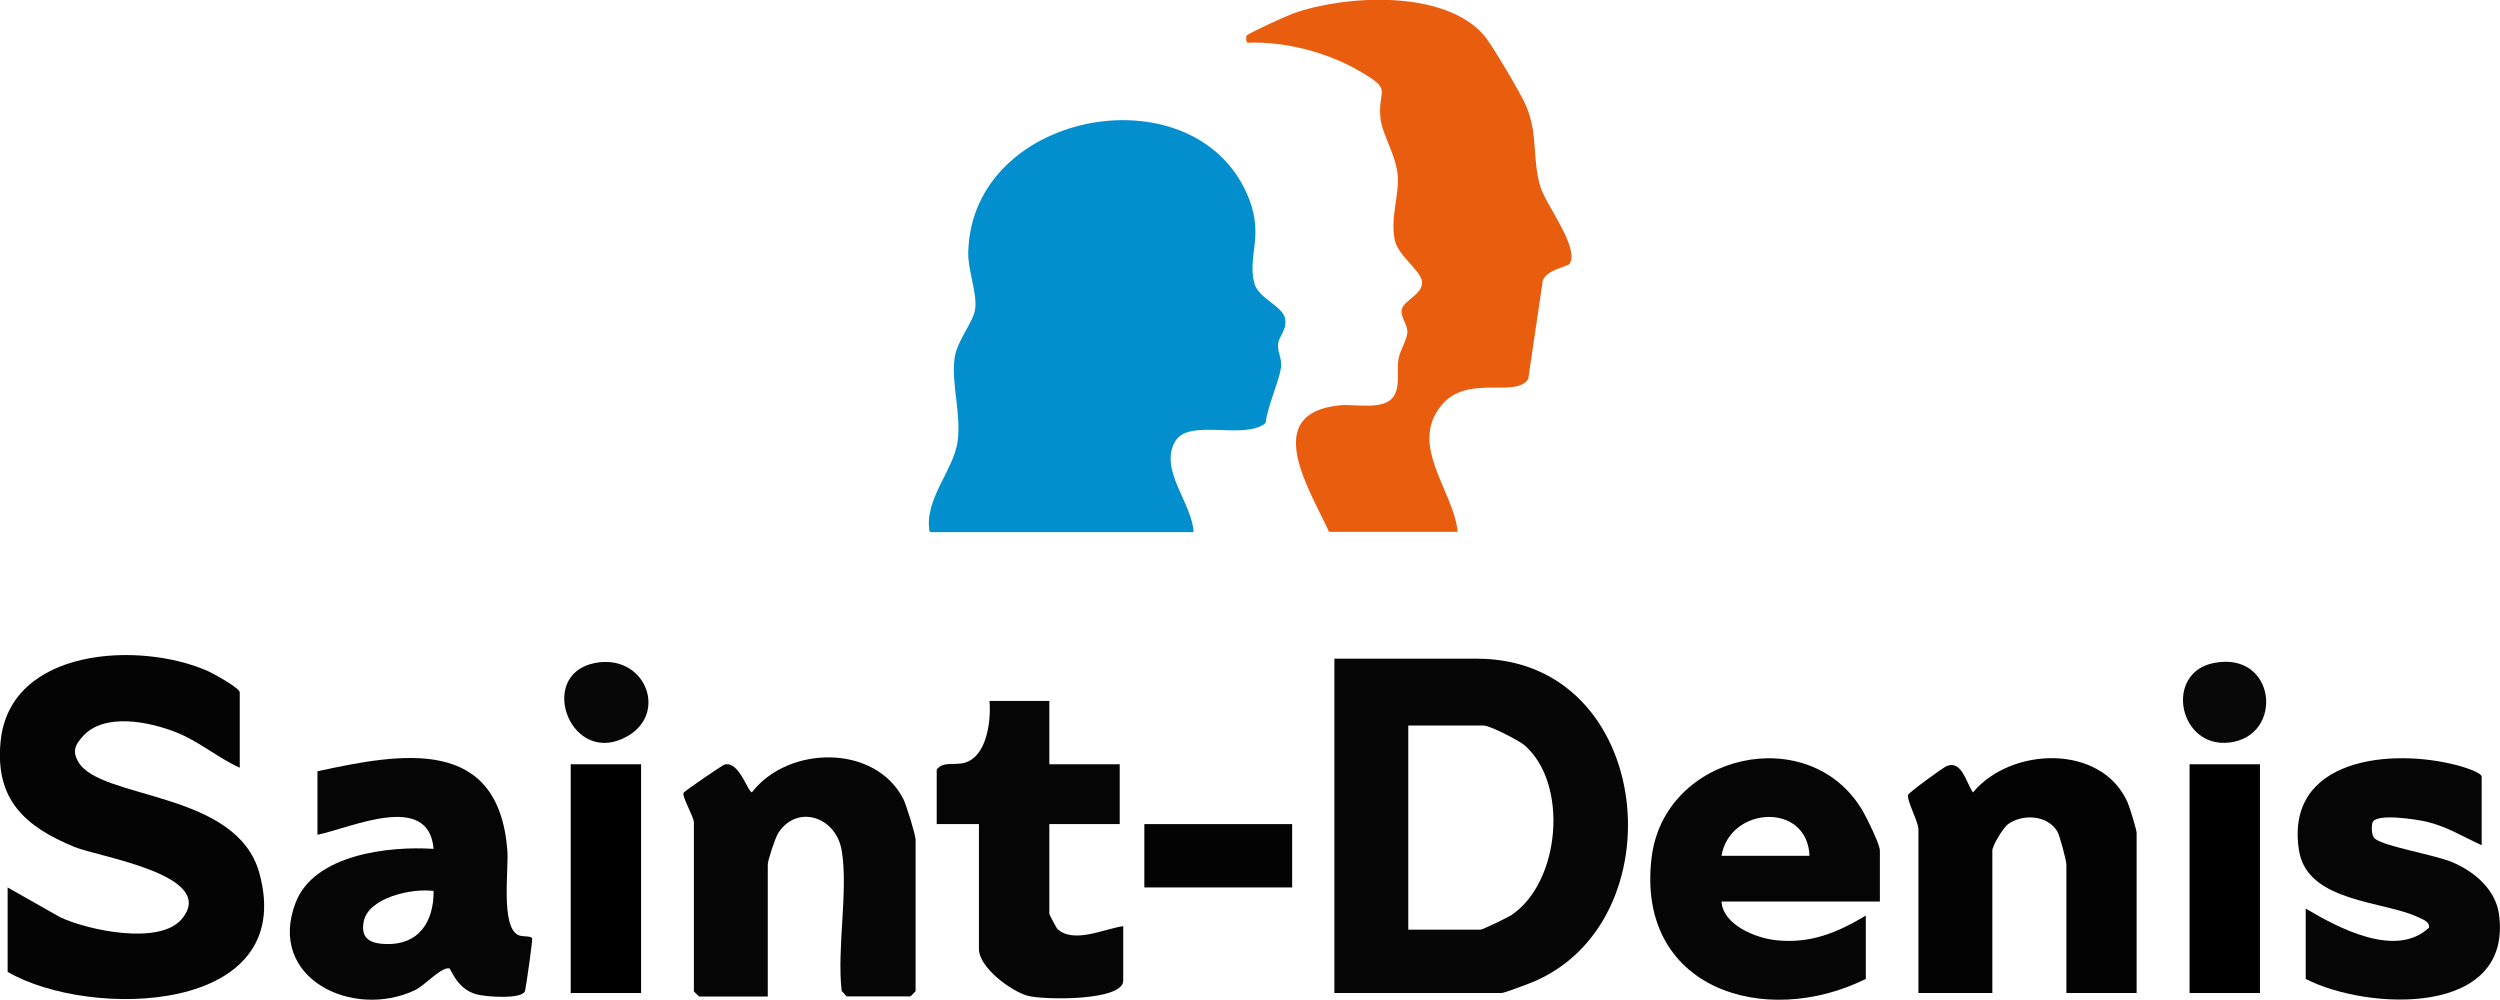
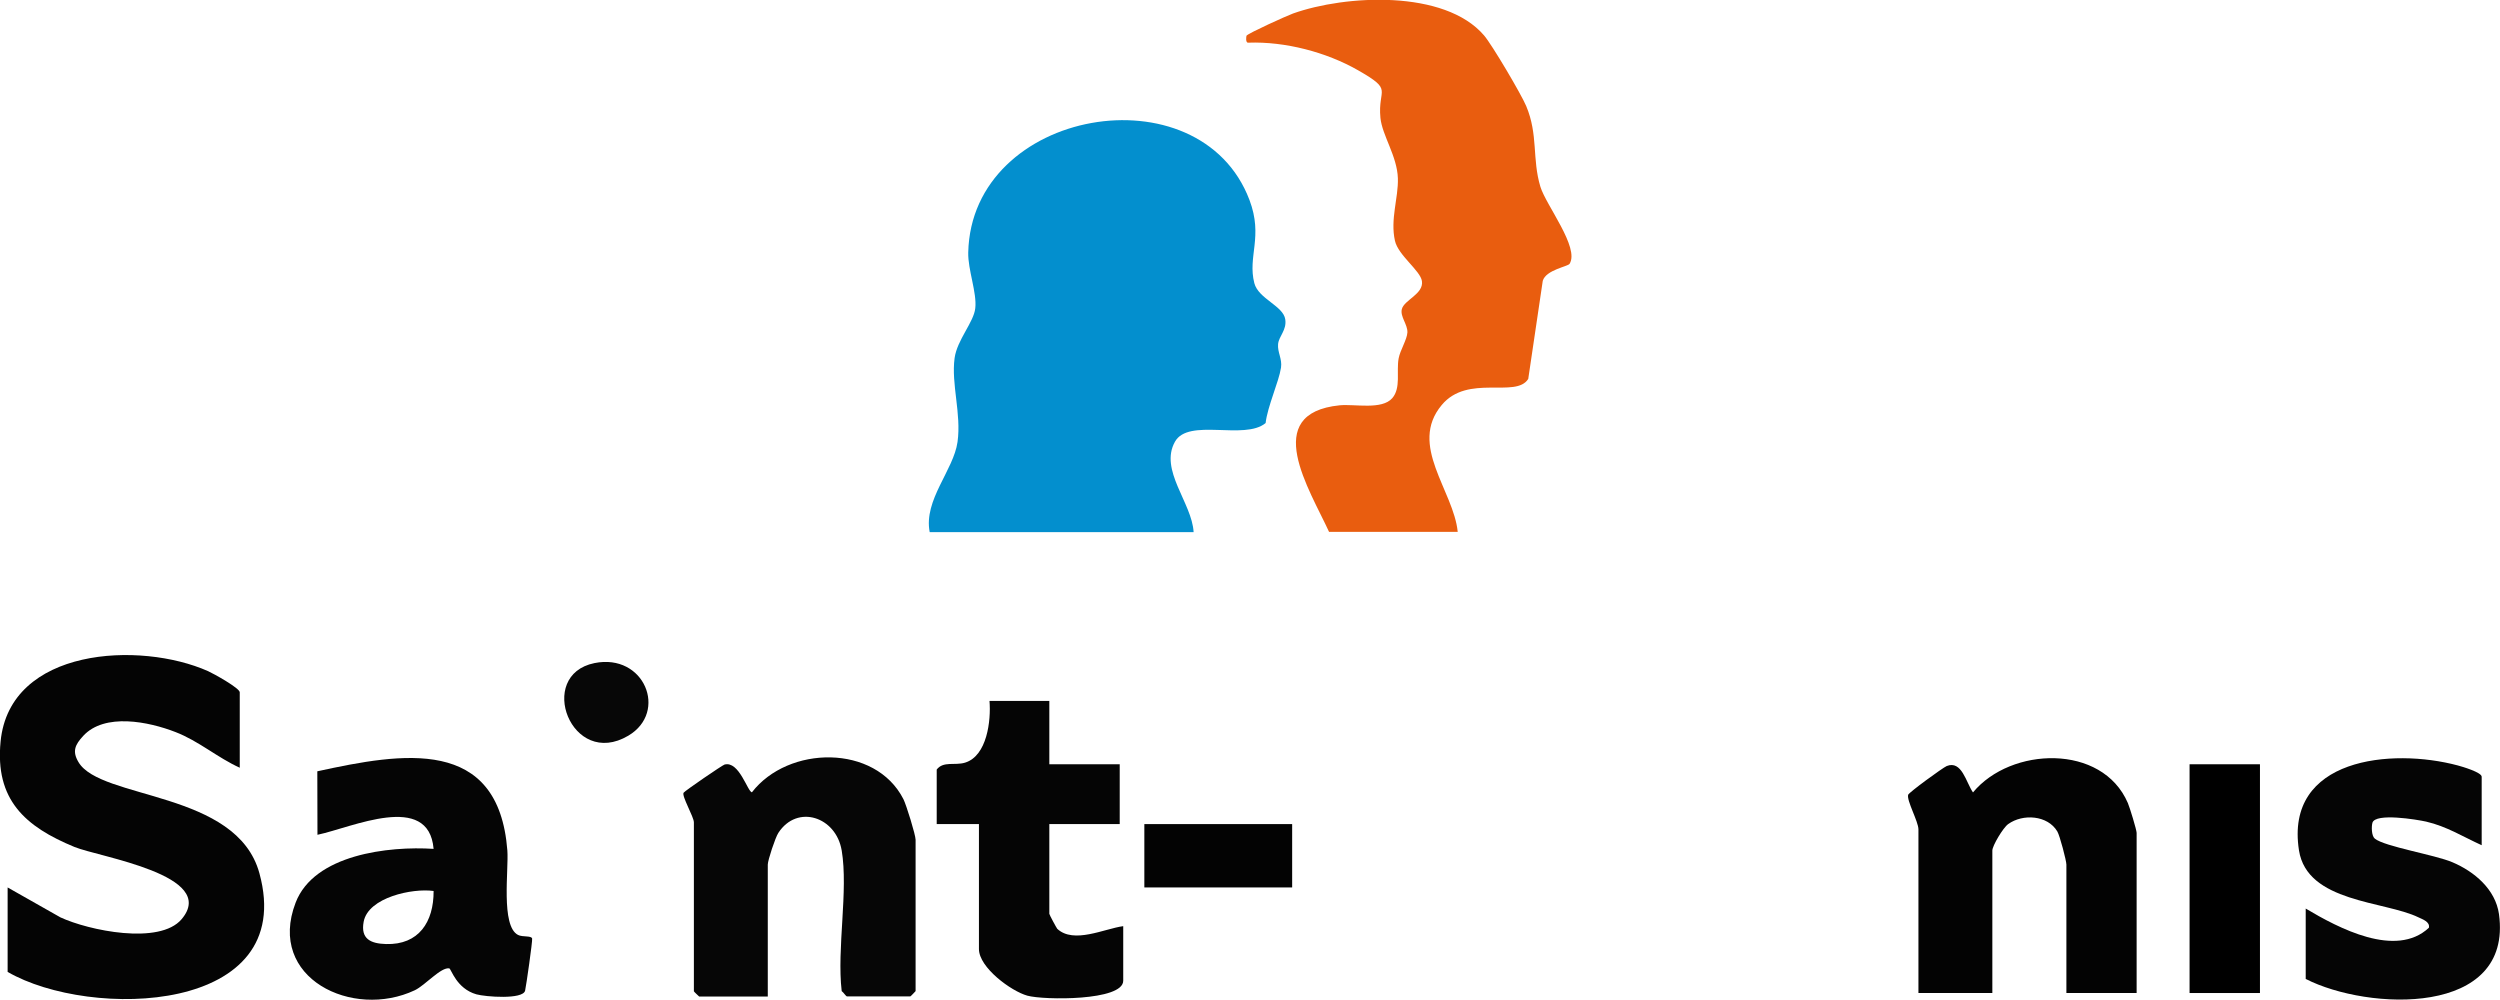
<svg xmlns="http://www.w3.org/2000/svg" id="Calque_1" data-name="Calque 1" viewBox="0 0 170.49 68.18">
  <defs>
    <style>
      .cls-1 {
        fill: #070707;
      }

      .cls-2 {
        fill: #050505;
      }

      .cls-3 {
        fill: #030303;
      }

      .cls-4 {
        fill: #060606;
      }

      .cls-5 {
        fill: #040404;
      }

      .cls-6 {
        fill: #080808;
      }

      .cls-7 {
        fill: #038fce;
      }

      .cls-8 {
        fill: #e95d0f;
      }
    </style>
  </defs>
  <path class="cls-7" d="M63.4,36.28c-.42-2.18,1.63-4.21,1.9-6.14s-.44-3.94-.2-5.72c.17-1.24,1.31-2.45,1.41-3.4.12-1.06-.51-2.63-.48-3.8.22-9.84,15.8-12.52,19.18-3.58.95,2.52-.14,3.83.33,5.67.28,1.07,1.98,1.55,2.11,2.47.11.74-.44,1.14-.49,1.69s.29,1.01.2,1.6c-.15.98-.92,2.64-1.05,3.78-1.44,1.2-5.26-.37-6.18,1.27-1.09,1.93,1.16,4.17,1.27,6.17h-18Z" />
  <path class="cls-8" d="M90.64,36.28c-1.32-2.89-4.71-8.09.72-8.64,1.03-.1,2.88.33,3.59-.49.6-.7.27-1.82.43-2.7.1-.56.57-1.28.6-1.78.02-.55-.51-1.08-.38-1.59.16-.63,1.5-1.03,1.37-1.91-.1-.71-1.62-1.76-1.84-2.75-.33-1.47.24-2.92.2-4.26-.05-1.52-1.07-2.92-1.19-4.12-.2-2.05.94-1.84-1.53-3.25-2.17-1.24-4.98-1.97-7.48-1.88-.21.03-.14-.45-.12-.48.15-.18,2.73-1.35,3.17-1.51,3.56-1.27,10.34-1.65,13.03,1.5.54.63,2.53,4,2.87,4.81.83,1.98.39,3.59.97,5.51.39,1.27,2.68,4.15,1.99,5.25-.12.19-1.61.41-1.83,1.16l-.99,6.69c-.84,1.35-4.12-.36-5.9,1.78-2.29,2.74.81,5.83,1.09,8.65h-8.76Z" />
-   <path class="cls-4" d="M91,67.72v-22.8h9.72c12.16,0,13.79,18.11,3.64,22.12-.33.13-1.78.68-1.96.68h-11.4ZM96.04,63.4h4.92c.15,0,1.86-.83,2.12-1,3.33-2.24,3.92-8.97.87-11.59-.39-.33-2.37-1.33-2.75-1.33h-5.16v13.92Z" />
  <path class="cls-5" d="M16.36,52.36c-1.53-.69-2.81-1.83-4.4-2.44-1.8-.7-4.82-1.33-6.29.27-.55.6-.76,1.04-.32,1.78,1.51,2.58,10.8,1.94,12.34,7.58,2.64,9.64-11.54,9.99-17.17,6.73v-5.76l3.6,2.04c1.91.89,6.76,1.91,8.27.12,2.53-3.01-5.63-4.23-7.31-4.92-3.38-1.39-5.43-3.23-5.04-7.19.62-6.42,9.52-6.86,14.15-4.8.38.17,2.16,1.16,2.16,1.44v5.16Z" />
-   <path class="cls-2" d="M21.64,52.6c5.81-1.27,12.36-2.4,12.96,5.4.1,1.29-.46,5.16.73,5.76.31.16.92.03.96.25.03.18-.4,3.19-.48,3.55-.15.62-2.71.42-3.32.25-1.37-.39-1.72-1.74-1.85-1.77-.57-.1-1.64,1.15-2.35,1.49-4.23,2-10.11-.81-8.13-5.97,1.26-3.29,6.35-3.87,9.41-3.67-.33-3.92-5.58-1.45-7.92-.96v-4.32ZM29.56,60.76c-1.41-.2-4.45.43-4.76,2.1-.22,1.18.49,1.49,1.52,1.52,2.24.07,3.26-1.51,3.25-3.61Z" />
-   <path class="cls-2" d="M128.2,61.48h-10.8c.1,1.59,2.32,2.49,3.72,2.64,2.35.25,4.18-.52,6.12-1.68v4.32c-6.9,3.42-15.67.66-14.61-8.25.84-7.16,10.82-9.37,14.41-3.19.28.48,1.16,2.26,1.16,2.68v3.48ZM123.4,58.36c-.15-3.68-5.43-3.38-6,0h6Z" />
+   <path class="cls-2" d="M21.64,52.6c5.81-1.27,12.36-2.4,12.96,5.4.1,1.29-.46,5.16.73,5.76.31.16.92.03.96.25.03.18-.4,3.19-.48,3.55-.15.62-2.71.42-3.32.25-1.37-.39-1.72-1.74-1.85-1.77-.57-.1-1.64,1.15-2.35,1.49-4.23,2-10.11-.81-8.13-5.97,1.26-3.29,6.35-3.87,9.41-3.67-.33-3.92-5.58-1.45-7.92-.96ZM29.56,60.76c-1.41-.2-4.45.43-4.76,2.1-.22,1.18.49,1.49,1.52,1.52,2.24.07,3.26-1.51,3.25-3.61Z" />
  <path class="cls-4" d="M57.4,58c-.38-2.3-3.03-3.18-4.32-1.2-.21.32-.72,1.87-.72,2.16v9h-4.68s-.36-.33-.36-.36v-11.52c0-.37-.85-1.81-.7-2.02.1-.14,2.63-1.87,2.79-1.92,1-.27,1.58,1.88,1.87,1.89,2.47-3.2,8.41-3.3,10.33.47.2.4.83,2.44.83,2.77v10.32s-.33.36-.36.36h-4.32c-.07,0-.24-.28-.36-.36-.34-2.9.46-6.84,0-9.6Z" />
  <path class="cls-3" d="M145.72,67.72h-4.8v-8.76c0-.26-.45-1.98-.62-2.26-.66-1.11-2.35-1.22-3.35-.5-.35.25-1.08,1.48-1.08,1.8v9.72h-5.04v-11.16c0-.53-.82-1.98-.7-2.36.05-.16,2.35-1.84,2.63-1.96,1.03-.41,1.32,1.13,1.79,1.8,2.58-3.12,8.81-3.34,10.56.72.13.3.6,1.84.6,2.04v10.92Z" />
  <path class="cls-2" d="M169.24,57.64c-1.28-.58-2.37-1.28-3.79-1.61-.63-.14-3.46-.61-3.66.08-.07.24-.07.89.16,1.08.68.55,4.09,1.1,5.29,1.61,1.49.63,2.94,1.84,3.18,3.54.96,7.02-8.94,6.59-13.18,4.42v-4.8c2.23,1.33,6.15,3.41,8.4,1.31.09-.41-.44-.58-.71-.71-2.32-1.13-7.59-1-8.15-4.57-.98-6.3,6.31-7,10.83-5.79.3.08,1.63.47,1.63.77v4.68Z" />
  <path class="cls-2" d="M71.56,47.8v4.32h4.8v4.08h-4.8v6.12c0,.06.5.98.54,1.02,1.12,1.05,3.22-.01,4.5-.18v3.72c0,1.39-5.43,1.33-6.54,1.02s-3.3-1.92-3.3-3.18v-8.52h-2.88v-3.72c.45-.59,1.24-.26,1.93-.47,1.51-.46,1.78-2.88,1.67-4.21h4.08Z" />
-   <rect x="38.92" y="52.12" width="4.8" height="15.6" />
  <rect x="149.32" y="52.12" width="4.8" height="15.6" />
  <rect class="cls-3" x="78.04" y="56.2" width="10.08" height="4.32" />
  <path class="cls-1" d="M40.54,45.22c3.4-.69,5.04,3.33,2.31,4.95-3.88,2.3-6.33-4.13-2.31-4.95Z" />
-   <path class="cls-6" d="M150.94,45.22c4.3-.88,4.87,4.99,1.08,5.42-3.44.39-4.44-4.73-1.08-5.42Z" />
</svg>